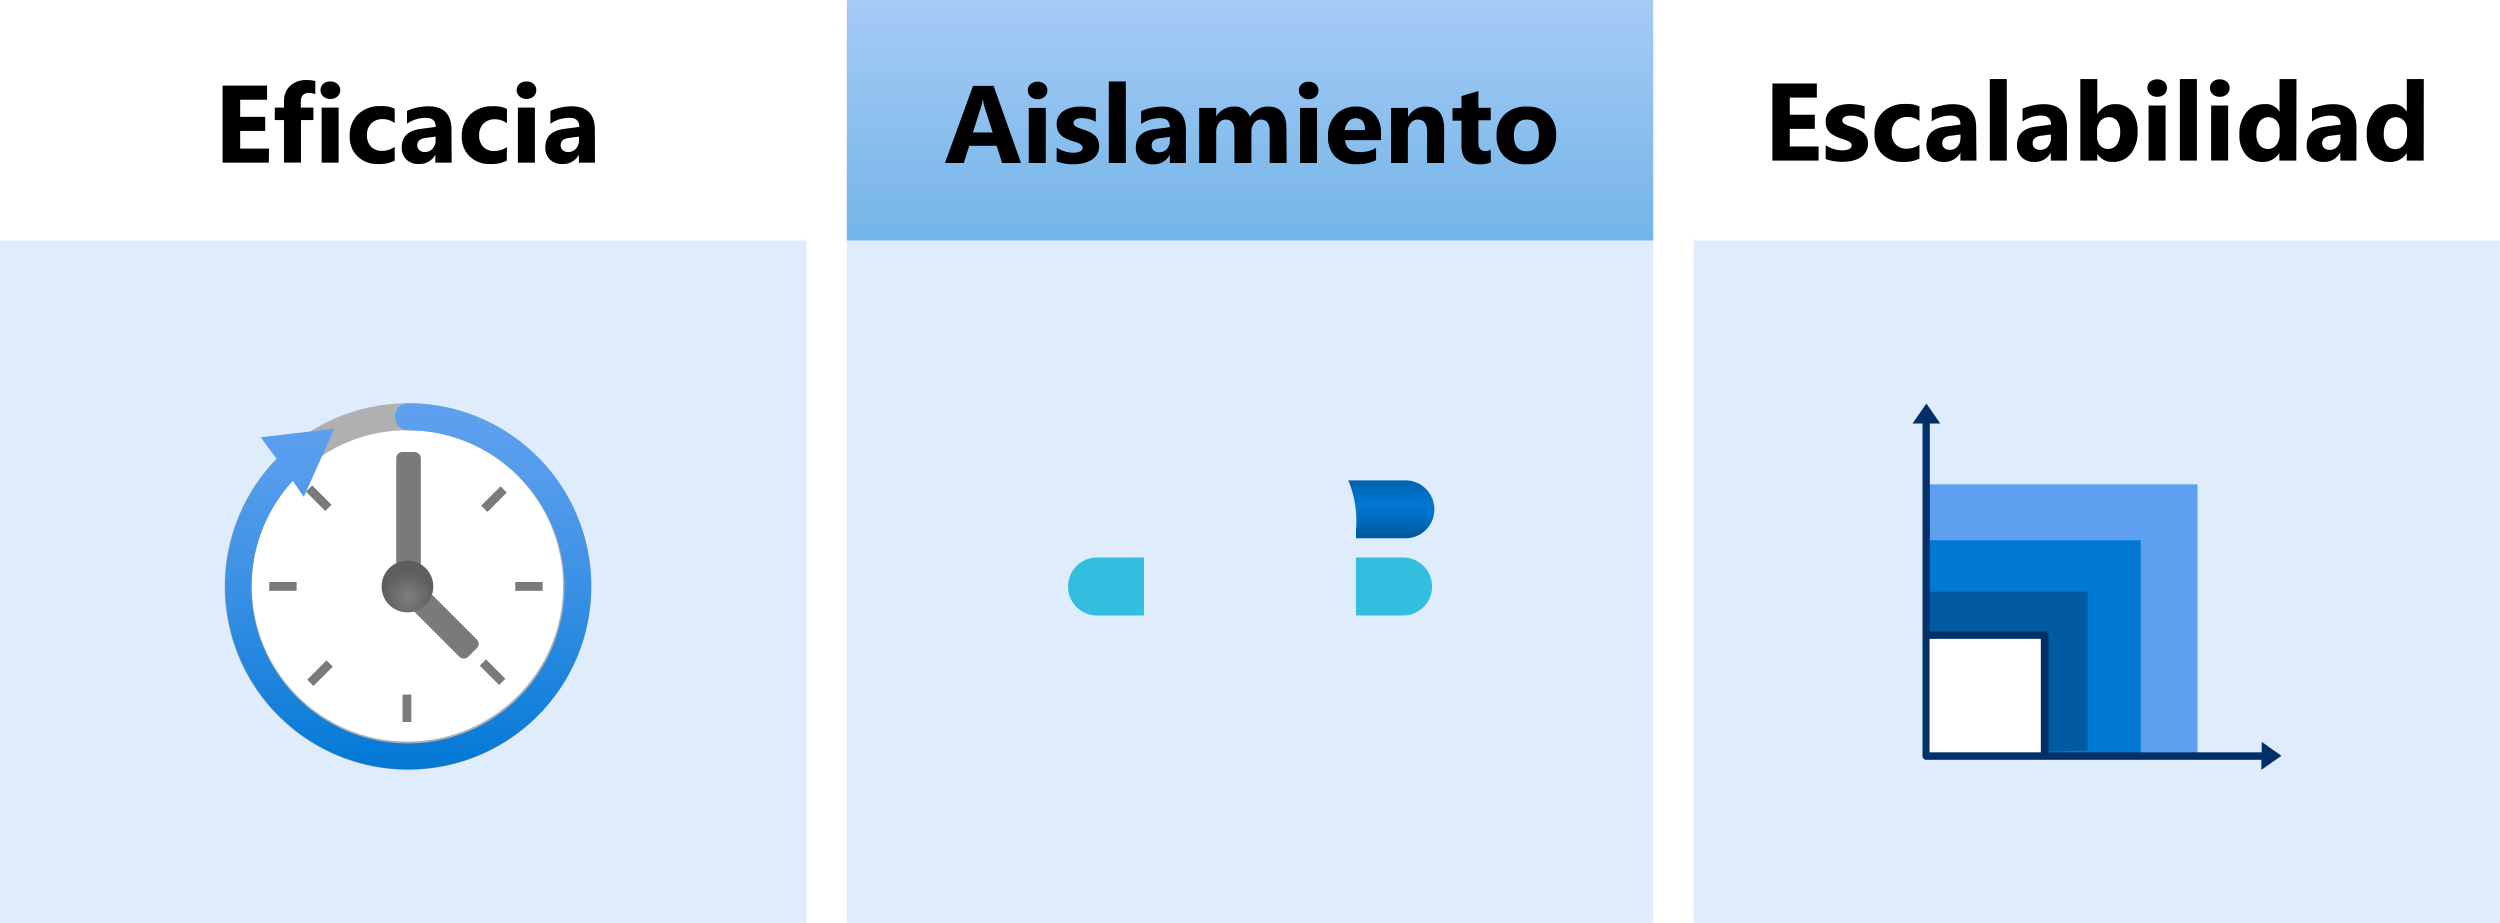
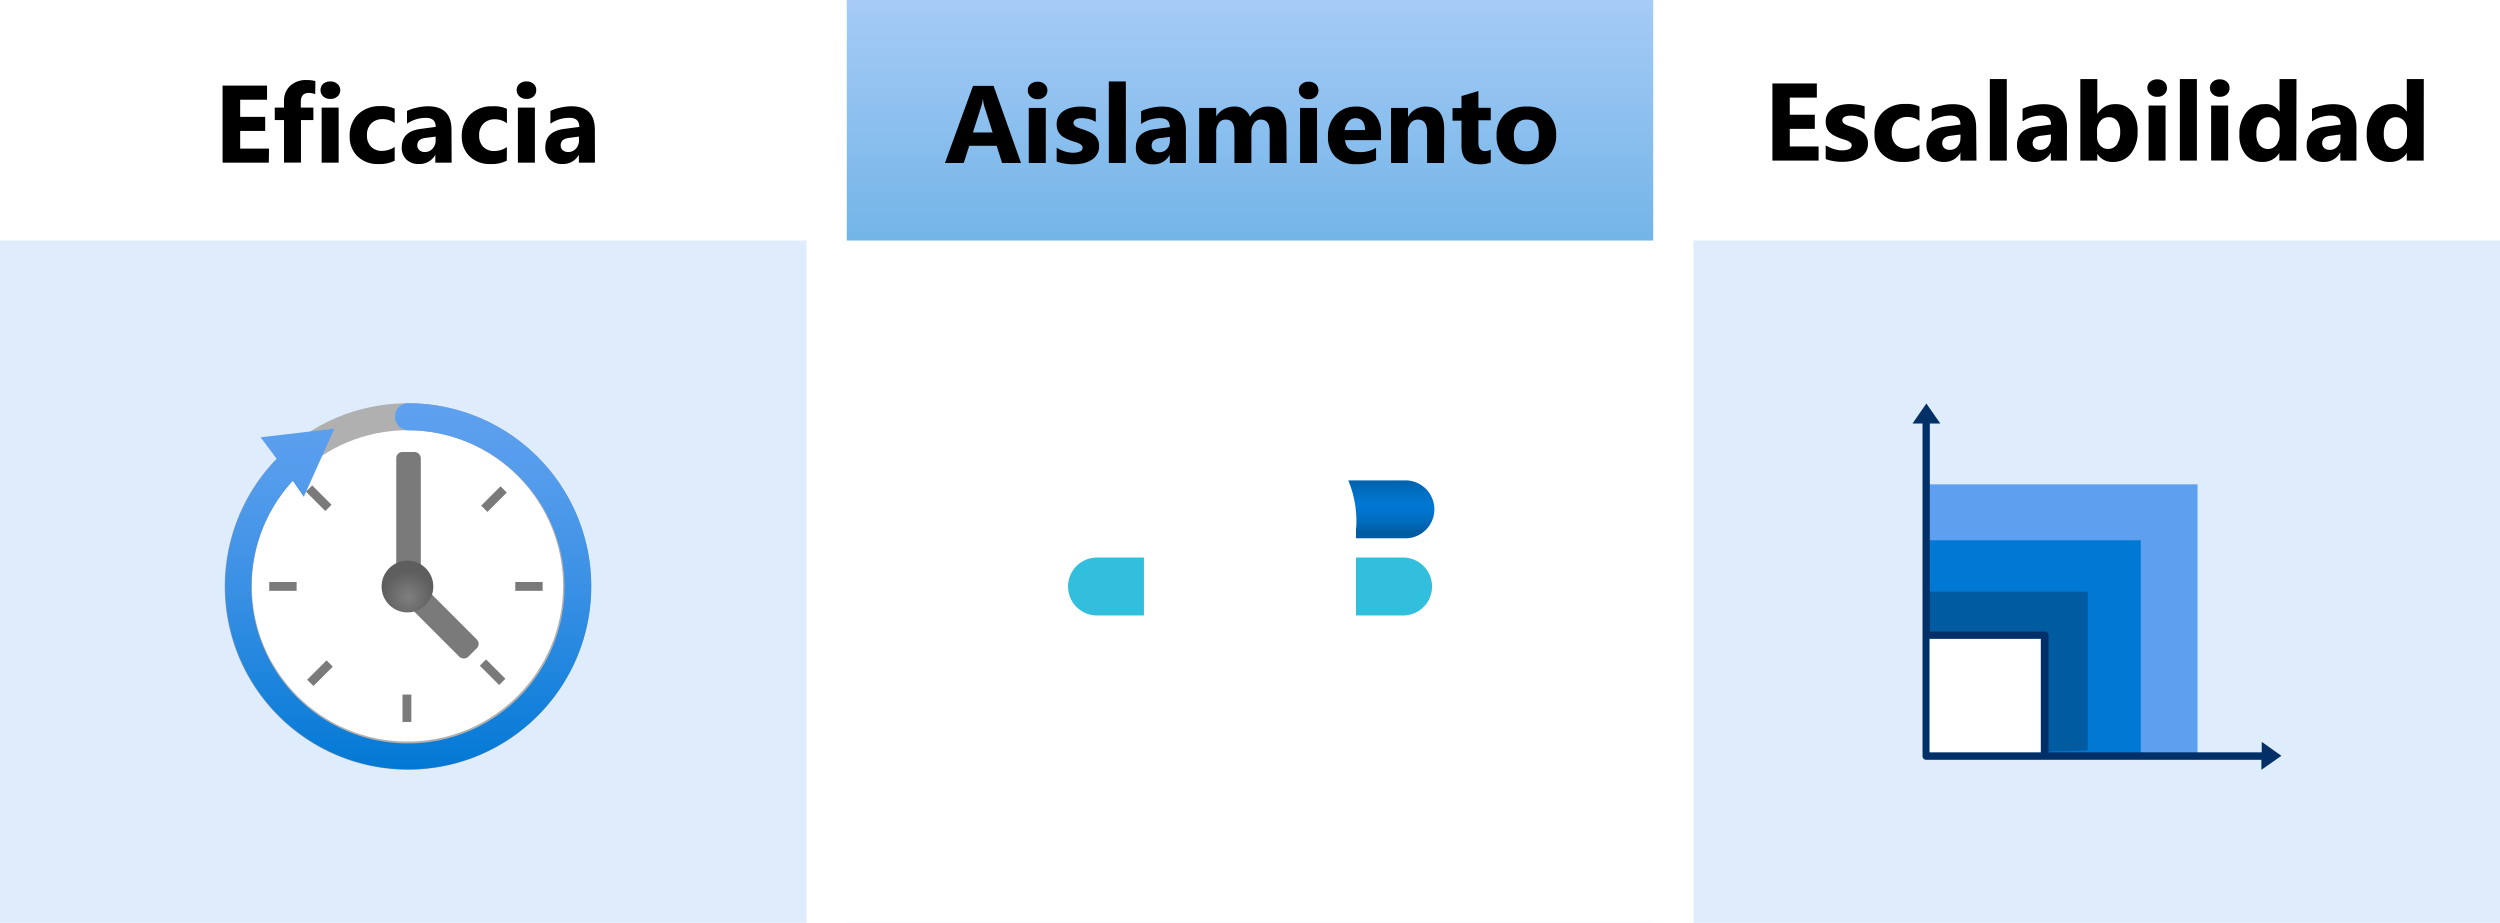
<svg xmlns="http://www.w3.org/2000/svg" xmlns:xlink="http://www.w3.org/1999/xlink" width="499.63" height="184.43" viewBox="0 0 499.63 184.43">
  <defs>
    <style>.cls-1,.cls-20{fill:#fff;}.cls-17,.cls-2{fill:#5ea0ef;}.cls-2{opacity:0.2;}.cls-2,.cls-22,.cls-3,.cls-4{isolation:isolate;}.cls-22,.cls-3,.cls-4{opacity:0.55;}.cls-3{fill:url(#linear-gradient);}.cls-4{fill:url(#linear-gradient-2);}.cls-5{fill:#b0b0b0;}.cls-6{fill:#7a7a7a;}.cls-7{fill:url(#linear-gradient-3);}.cls-8{fill:url(#radial-gradient);}.cls-9{fill:url(#linear-gradient-4);}.cls-10{fill:url(#linear-gradient-5);}.cls-11{fill:url(#linear-gradient-6);}.cls-12{fill:#32bedd;}.cls-13{fill:url(#linear-gradient-7);}.cls-14{fill:url(#linear-gradient-8);}.cls-15{fill:url(#linear-gradient-9);}.cls-16{fill:url(#linear-gradient-10);}.cls-17,.cls-18,.cls-19,.cls-20,.cls-21{fill-rule:evenodd;}.cls-18{fill:#0078d4;}.cls-19{fill:#005ba1;}.cls-21{fill:#003067;}.cls-22{fill:url(#linear-gradient-11);}.cls-23{fill:#1e1e1e;}</style>
    <linearGradient id="linear-gradient" x1="-54.16" y1="482.7" x2="-54.16" y2="481.7" gradientTransform="matrix(161.17, 0, 0, -48.07, 8978.7, 23203.03)" gradientUnits="userSpaceOnUse">
      <stop offset="0" stop-color="#5ea0ef" />
      <stop offset="1" stop-color="#0078d4" />
    </linearGradient>
    <linearGradient id="linear-gradient-2" x1="-54.16" y1="482.7" x2="-54.16" y2="481.7" gradientTransform="matrix(161.17, 0, 0, -48.07, 9147.93, 23203.03)" xlink:href="#linear-gradient" />
    <linearGradient id="linear-gradient-3" x1="-53.75" y1="484.86" x2="-53.75" y2="483.86" gradientTransform="matrix(73.17, 0, 0, -73.17, 4014.49, 35558.73)" gradientUnits="userSpaceOnUse">
      <stop offset="0" stop-color="#5ea0ef" />
      <stop offset="0.18" stop-color="#559cec" />
      <stop offset="0.47" stop-color="#3c91e5" />
      <stop offset="0.84" stop-color="#1380da" />
      <stop offset="1" stop-color="#0078d4" />
    </linearGradient>
    <radialGradient id="radial-gradient" cx="-49.19" cy="459.2" r="0.5" gradientTransform="matrix(10.34, 0, 0, -10.34, 590.2, 4867.42)" gradientUnits="userSpaceOnUse">
      <stop offset="0" stop-color="#7f7f7f" />
      <stop offset="1" stop-color="#5e5e5e" />
    </radialGradient>
    <linearGradient id="linear-gradient-4" x1="-51.26" y1="462.81" x2="-51.26" y2="461.81" gradientTransform="matrix(16.97, 0, 0, -11.57, 1147.75, 5449.65)" gradientUnits="userSpaceOnUse">
      <stop offset="0" stop-color="#005ba1" />
      <stop offset="0.07" stop-color="#0060a9" />
      <stop offset="0.36" stop-color="#0071c8" />
      <stop offset="0.52" stop-color="#0078d4" />
      <stop offset="0.64" stop-color="#0074cd" />
      <stop offset="0.82" stop-color="#006abb" />
      <stop offset="1" stop-color="#005ba1" />
    </linearGradient>
    <linearGradient id="linear-gradient-5" x1="-51.28" y1="462.81" x2="-51.28" y2="461.81" gradientTransform="matrix(17.07, 0, 0, -11.57, 1097.22, 5449.65)" xlink:href="#linear-gradient-4" />
    <linearGradient id="linear-gradient-6" x1="-53.75" y1="462.81" x2="-53.75" y2="461.81" gradientTransform="matrix(73.26, 0, 0, -11.57, 4187.29, 5434.22)" xlink:href="#linear-gradient-4" />
    <linearGradient id="linear-gradient-7" x1="-50.93" y1="462.81" x2="-50.93" y2="461.81" gradientTransform="matrix(15.41, 0, 0, -11.57, 1063.78, 5480.49)" xlink:href="#linear-gradient-4" />
    <linearGradient id="linear-gradient-8" x1="-50.93" y1="462.81" x2="-50.93" y2="461.81" gradientTransform="matrix(15.4, 0, 0, -11.57, 1005.25, 5480.49)" xlink:href="#linear-gradient-4" />
    <linearGradient id="linear-gradient-9" x1="-53.75" y1="462.81" x2="-53.75" y2="461.81" gradientTransform="matrix(73.24, 0, 0, -11.57, 4186.59, 5495.92)" xlink:href="#linear-gradient-4" />
    <linearGradient id="linear-gradient-10" x1="-53.4" y1="483.12" x2="-52.4" y2="483.12" gradientTransform="matrix(34.42, 0, 0, -56.29, 2071.17, 27311.24)" xlink:href="#linear-gradient-4" />
    <linearGradient id="linear-gradient-11" x1="-54.16" y1="482.7" x2="-54.16" y2="481.7" gradientTransform="matrix(161.17, 0, 0, -48.07, 8809.47, 23203.03)" xlink:href="#linear-gradient" />
  </defs>
  <g id="source">
    <g id="Page-1">
      <g id="_1-container-benefits" data-name="1-container-benefits">
        <g id="Shapes">
          <rect id="Rectangle-path" class="cls-1" width="499.63" height="184.43" />
          <g id="Group">
            <rect id="Rectangle-path-2" data-name="Rectangle-path" class="cls-1" x="169.23" y="47.32" width="161.17" height="137.11" />
            <rect id="Rectangle-path-3" data-name="Rectangle-path" class="cls-2" x="169.23" y="47.32" width="161.17" height="137.11" />
          </g>
          <g id="Group-2" data-name="Group">
            <rect id="Rectangle-path-4" data-name="Rectangle-path" class="cls-1" x="169.23" width="161.17" height="48.07" />
            <rect id="Rectangle-path-5" data-name="Rectangle-path" class="cls-3" x="169.23" width="161.17" height="48.07" />
          </g>
          <g id="Group-3" data-name="Group">
            <rect id="Rectangle-path-6" data-name="Rectangle-path" class="cls-1" x="338.46" y="47.32" width="161.17" height="137.11" />
            <rect id="Rectangle-path-7" data-name="Rectangle-path" class="cls-2" x="338.46" y="47.32" width="161.17" height="137.11" />
          </g>
          <g id="Group-4" data-name="Group">
            <rect id="Rectangle-path-8" data-name="Rectangle-path" class="cls-1" x="338.46" width="161.17" height="48.07" />
            <rect id="Rectangle-path-9" data-name="Rectangle-path" class="cls-4" x="338.46" width="161.17" height="48.07" />
          </g>
          <g id="Group-5" data-name="Group">
            <rect id="Rectangle-path-10" data-name="Rectangle-path" class="cls-1" y="47.32" width="161.17" height="137.11" />
            <rect id="Rectangle-path-11" data-name="Rectangle-path" class="cls-2" y="47.32" width="161.17" height="137.11" />
          </g>
          <g id="Group-6" data-name="Group">
            <circle id="Oval" class="cls-5" cx="81.52" cy="117.22" r="36.63" />
            <circle id="Oval-2" data-name="Oval" class="cls-1" cx="81.43" cy="117.09" r="31.11" />
            <rect id="e59f863c-8b0e-4353-8450-26e2927e2bd8" class="cls-6" x="95.98" y="98.86" width="5.47" height="1.77" transform="translate(-41.61 99.02) rotate(-45)" />
            <rect id="fb31ef5c-b322-47ba-9118-85ef2f76d768" class="cls-6" x="102.98" y="116.31" width="5.47" height="1.77" />
            <rect id="e52b7618-af87-4451-aff9-b359cda15418" class="cls-6" x="97.56" y="131.61" width="1.77" height="5.47" transform="translate(-66.16 108.96) rotate(-45)" />
            <rect id="bd1901af-8ca0-4fdc-a813-01598d258160" class="cls-6" x="80.44" y="138.81" width="1.77" height="5.47" />
            <rect id="bfba83e0-770a-4fd3-9d4d-1aa30de9f72a" class="cls-6" x="62.82" y="96.83" width="1.77" height="5.47" transform="translate(-51.75 74.21) rotate(-45)" />
            <rect id="ad478e3b-a6b6-4eba-a3a4-ce35f17ff637" class="cls-6" x="61.21" y="133.65" width="5.47" height="1.77" transform="translate(-76.4 84.62) rotate(-45)" />
            <rect id="b9821e28-6320-47a8-842c-070460425b0f" class="cls-6" x="53.81" y="116.31" width="5.47" height="1.77" />
            <path id="Shape" class="cls-7" d="M81.56,80.59a2.62,2.62,0,0,0-2.62,2.62v.05A2.71,2.71,0,0,0,81.61,86,31.29,31.29,0,1,1,58.51,96.1l2.2,3.19,6.12-13.62L52.09,87.4l3.22,4.31A36.59,36.59,0,1,0,81.56,80.59Z" transform="translate(0)" />
            <rect id="Rectangle-path-12" data-name="Rectangle-path" class="cls-6" x="79.19" y="90.33" width="4.91" height="28.05" rx="1.22" />
            <rect id="Rectangle-path-13" data-name="Rectangle-path" class="cls-6" x="85.76" y="115.4" width="4.91" height="17.58" rx="1.22" transform="translate(-61.98 98.75) rotate(-45)" />
            <circle id="Oval-3" data-name="Oval" class="cls-8" cx="81.43" cy="117.22" r="5.17" />
          </g>
          <g id="Group-7" data-name="Group">
            <g id="Shape-2" data-name="Shape">
              <path class="cls-9" d="M271,105.82v1.76h9.63a5.79,5.79,0,1,0,0-11.57H269.46a21.21,21.21,0,0,1,1.62,8.13C271.08,104.71,271.06,105.26,271,105.82Z" transform="translate(0)" />
              <path class="cls-10" d="M228.64,104.09A21.34,21.34,0,0,1,230.26,96H219a5.79,5.79,0,0,0,0,11.57h9.62V104.1Z" transform="translate(0)" />
              <path class="cls-11" d="M249.87,82.92a21.22,21.22,0,0,1,17.51,9.23h13.28a5.78,5.78,0,1,0,0-11.56H219a5.78,5.78,0,1,0,0,11.56h13.37A21.24,21.24,0,0,1,249.87,82.92Z" transform="translate(0)" />
              <path class="cls-12" d="M280.65,123a5.79,5.79,0,0,0,0-11.57H271V123Z" transform="translate(0)" />
              <path class="cls-12" d="M219,111.43A5.79,5.79,0,0,0,219,123h9.62V111.43Z" transform="translate(0)" />
              <path class="cls-13" d="M280.65,138.42a5.78,5.78,0,1,0,0-11.56H271v11.56Z" transform="translate(0)" />
              <path class="cls-14" d="M219,126.86a5.78,5.78,0,0,0,0,11.56h9.62V126.86Z" transform="translate(0)" />
              <path class="cls-15" d="M228.59,146.17v-3.89H219a5.79,5.79,0,0,0,0,11.57h61.68a5.79,5.79,0,0,0,0-11.57H271v3.89Z" transform="translate(0)" />
            </g>
            <path id="Shape-3" data-name="Shape" class="cls-16" d="M249.88,86.05a17.38,17.38,0,0,0-17,14.13h-.07v42.16h34.4V109.79c0-3.13,0-5.66,0-6.41A17.41,17.41,0,0,0,249.88,86.05Zm-.09,43.17A4.24,4.24,0,1,1,254,125,4.24,4.24,0,0,1,249.79,129.22Zm10.47-21.64h-20.4v-7h0a10.39,10.39,0,0,1,20.37,2.84Z" transform="translate(0)" />
          </g>
          <g id="Group-8" data-name="Group">
            <polygon id="Shape-4" data-name="Shape" class="cls-17" points="439.18 151.15 439.18 96.79 384.77 96.79 384.53 150.96 439.18 151.15" />
            <polygon id="Shape-5" data-name="Shape" class="cls-18" points="427.83 150.96 427.83 107.97 384.77 107.97 384.53 151.15 427.83 150.96" />
            <polygon id="Shape-6" data-name="Shape" class="cls-19" points="417.24 150 417.24 118.24 384.76 118.24 384.72 150.76 417.24 150" />
            <polygon id="Shape-7" data-name="Shape" class="cls-20" points="384.41 151.5 408.62 151.5 408.62 127.14 384.41 127.14 384.41 151.5" />
            <path id="Shape-8" data-name="Shape" class="cls-21" d="M455.94,151.05l-4,2.8v-2h-67a.73.73,0,0,1-.72-.73V84.64h-2l2.77-4,2.78,4h-2.09v41.58h23a.73.73,0,0,1,.73.73v23.4h42.6v-2.09Zm-70.32-.7h22.24V127.68H385.62Z" transform="translate(0)" />
          </g>
          <g id="Group-9" data-name="Group">
            <rect id="Rectangle-path-14" data-name="Rectangle-path" class="cls-1" width="161.17" height="48.07" />
            <rect id="Rectangle-path-15" data-name="Rectangle-path" class="cls-22" width="161.17" height="48.07" />
          </g>
        </g>
        <g id="Text">
          <g id="Group-10" data-name="Group">
            <polygon id="Shape-9" data-name="Shape" class="cls-23" points="42.35 32.23 33.12 32.23 33.12 16.85 41.99 16.85 41.99 19.67 36.58 19.67 36.58 23.09 41.62 23.09 41.62 25.91 36.58 25.91 36.58 29.43 42.35 29.43 42.35 32.23" />
            <path id="Shape-10" data-name="Shape" class="cls-23" d="M51.54,18.56a3.36,3.36,0,0,0-1.25-.25c-1.09,0-1.63.59-1.63,1.77v1.17h2.51v2.5H48.66v8.48H45.27V23.75H43.43v-2.5h1.84V19.88a4,4,0,0,1,1.23-3,4.62,4.62,0,0,1,3.32-1.14,5.77,5.77,0,0,1,1.71.21Z" transform="translate(0)" />
-             <path id="Shape-11" data-name="Shape" class="cls-23" d="M60.41,18.56a3.41,3.41,0,0,0-1.26-.25c-1.08,0-1.63.59-1.63,1.77v1.17H60v2.5H57.52v8.48H54.14V23.75H52.29v-2.5h1.85V19.88a4,4,0,0,1,1.22-3,4.71,4.71,0,0,1,3.33-1.15,5.89,5.89,0,0,1,1.72.22Z" transform="translate(0)" />
            <path id="Shape-12" data-name="Shape" class="cls-23" d="M63.64,19.51a2,2,0,0,1-1.4-.51,1.63,1.63,0,0,1-.55-1.25,1.6,1.6,0,0,1,.55-1.25,2.31,2.31,0,0,1,2.82,0,1.6,1.6,0,0,1,.55,1.25A1.64,1.64,0,0,1,65.06,19,2,2,0,0,1,63.64,19.51Zm1.68,12.72H61.93v-11h3.39Z" transform="translate(0)" />
            <path id="Shape-13" data-name="Shape" class="cls-23" d="M76.45,31.84a6.65,6.65,0,0,1-3.31.66A5.6,5.6,0,0,1,69,31a5.25,5.25,0,0,1-1.57-4,5.82,5.82,0,0,1,1.68-4.42A6.23,6.23,0,0,1,73.64,21a5.77,5.77,0,0,1,2.81.51v2.88a3.92,3.92,0,0,0-2.38-.8,3.15,3.15,0,0,0-2.31.86,3.18,3.18,0,0,0-.86,2.35,3.16,3.16,0,0,0,.82,2.29,3,3,0,0,0,2.24.84,4.49,4.49,0,0,0,2.48-.8Z" transform="translate(0)" />
            <path id="Shape-14" data-name="Shape" class="cls-23" d="M80.5,19.51A2,2,0,0,1,79.09,19a1.7,1.7,0,0,1-.55-1.25,1.6,1.6,0,0,1,.55-1.25,2.31,2.31,0,0,1,2.82,0,1.6,1.6,0,0,1,.55,1.25A1.64,1.64,0,0,1,81.91,19,2,2,0,0,1,80.5,19.51Zm1.67,12.72H78.78v-11h3.39Z" transform="translate(0)" />
            <path id="Shape-15" data-name="Shape" class="cls-23" d="M94.85,27.71H87.68c.12,1.59,1.12,2.39,3,2.39a5.92,5.92,0,0,0,3.18-.86v2.44a8.21,8.21,0,0,1-4,.82A5.54,5.54,0,0,1,85.79,31a5.6,5.6,0,0,1-1.46-4.11,5.87,5.87,0,0,1,1.59-4.34A5.25,5.25,0,0,1,89.82,21a4.78,4.78,0,0,1,3.72,1.42,5.55,5.55,0,0,1,1.32,3.88Zm-3.14-2.09c0-1.57-.64-2.36-1.91-2.36a1.86,1.86,0,0,0-1.42.68,3.08,3.08,0,0,0-.73,1.68Z" transform="translate(0)" />
            <path id="Shape-16" data-name="Shape" class="cls-23" d="M107.62,32.23h-3.38v-6.1c0-1.71-.61-2.56-1.83-2.56a1.81,1.81,0,0,0-1.45.68,2.63,2.63,0,0,0-.57,1.72v6.26H97v-11h3.39V23h0A3.88,3.88,0,0,1,104,21c2.44,0,3.65,1.51,3.65,4.53Z" transform="translate(0)" />
            <path id="Shape-17" data-name="Shape" class="cls-23" d="M118.65,31.84a6.65,6.65,0,0,1-3.31.66,5.6,5.6,0,0,1-4.1-1.53,5.25,5.25,0,0,1-1.57-4,5.82,5.82,0,0,1,1.68-4.42A6.23,6.23,0,0,1,115.84,21a5.79,5.79,0,0,1,2.81.51v2.88a3.92,3.92,0,0,0-2.38-.8,3.15,3.15,0,0,0-2.31.86,3.18,3.18,0,0,0-.86,2.35,3.16,3.16,0,0,0,.82,2.29,3,3,0,0,0,2.24.84,4.49,4.49,0,0,0,2.48-.8Z" transform="translate(0)" />
            <path id="Shape-18" data-name="Shape" class="cls-23" d="M131.71,21.25l-4.47,11.86q-1.6,4.29-4.85,4.29a6.35,6.35,0,0,1-2-.28V34.41a2.9,2.9,0,0,0,1.47.4,1.85,1.85,0,0,0,1.83-1.23l.58-1.37-4.46-11h3.76l2,6.68a9.12,9.12,0,0,1,.3,1.47h0a9.89,9.89,0,0,1,.35-1.45l2.07-6.7Z" transform="translate(0)" />
          </g>
          <g id="Group-11" data-name="Group">
            <polygon id="Shape-19" data-name="Shape" class="cls-23" points="210.11 32.23 206.65 32.23 206.65 16.85 210.11 16.85 210.11 32.23" />
            <path id="Shape-20" data-name="Shape" class="cls-23" d="M212.73,32V29.2a7.29,7.29,0,0,0,1.66.75,5.61,5.61,0,0,0,1.58.25,3.47,3.47,0,0,0,1.42-.25.81.81,0,0,0,.52-.75.7.7,0,0,0-.24-.54,2.31,2.31,0,0,0-.6-.37,6.48,6.48,0,0,0-.81-.28c-.3-.09-.58-.19-.85-.3a7.14,7.14,0,0,1-1.16-.53,3.1,3.1,0,0,1-.83-.66,2.65,2.65,0,0,1-.52-.87,3.27,3.27,0,0,1-.18-1.16,2.94,2.94,0,0,1,.4-1.59,3.22,3.22,0,0,1,1.08-1.09,4.76,4.76,0,0,1,1.53-.63,8.34,8.34,0,0,1,1.8-.19,9.22,9.22,0,0,1,1.48.11,9.56,9.56,0,0,1,1.48.33V24a5.34,5.34,0,0,0-1.38-.56,5.86,5.86,0,0,0-1.44-.18,3.36,3.36,0,0,0-.63.06,1.87,1.87,0,0,0-.52.17,1.12,1.12,0,0,0-.36.29.73.73,0,0,0-.13.4.77.77,0,0,0,.2.52,1.64,1.64,0,0,0,.5.36,6.65,6.65,0,0,0,.69.28l.76.25a10.16,10.16,0,0,1,1.22.52,3.85,3.85,0,0,1,.94.65,2.68,2.68,0,0,1,.61.88,3.51,3.51,0,0,1-.22,2.87,3.39,3.39,0,0,1-1.13,1.13,4.93,4.93,0,0,1-1.62.63,8.64,8.64,0,0,1-1.9.2A9.78,9.78,0,0,1,212.73,32Z" transform="translate(0)" />
            <path id="Shape-21" data-name="Shape" class="cls-23" d="M228.42,32.5A5.86,5.86,0,0,1,224.11,31a5.56,5.56,0,0,1-1.58-4.18,5.59,5.59,0,0,1,1.63-4.26A6.18,6.18,0,0,1,228.58,21a5.82,5.82,0,0,1,4.29,1.54,5.46,5.46,0,0,1,1.55,4.07,5.76,5.76,0,0,1-1.6,4.32A6,6,0,0,1,228.42,32.5Zm.09-8.93a2.28,2.28,0,0,0-1.87.83,3.68,3.68,0,0,0-.66,2.34c0,2.11.85,3.17,2.55,3.17S231,28.82,231,26.65,230.15,23.57,228.51,23.57Z" transform="translate(0)" />
            <polygon id="Shape-22" data-name="Shape" class="cls-23" points="240.01 32.23 236.63 32.23 236.63 15.96 240.02 15.96 240.01 32.23" />
            <path id="Shape-23" data-name="Shape" class="cls-23" d="M252.07,32.23h-3.21V30.66h0a3.59,3.59,0,0,1-3.28,1.84,3.42,3.42,0,0,1-2.51-.9,3.27,3.27,0,0,1-.92-2.42q0-3.21,3.79-3.7l3-.39c0-1.2-.65-1.81-1.95-1.81a6.73,6.73,0,0,0-3.74,1.17V21.9a8.33,8.33,0,0,1,1.94-.64,9.88,9.88,0,0,1,2.24-.28,4.15,4.15,0,0,1,4.7,4.69Zm-3.19-4.46V27l-2,.26c-1.1.14-1.65.64-1.65,1.49a1.23,1.23,0,0,0,.41.95,1.54,1.54,0,0,0,1.09.37,2.06,2.06,0,0,0,1.55-.66A2.39,2.39,0,0,0,248.88,27.77Z" transform="translate(0)" />
            <path id="Shape-24" data-name="Shape" class="cls-23" d="M261.23,32.11a5,5,0,0,1-2.26.39q-3.59,0-3.59-3.72v-5H253.6v-2.5h1.78V18.87l3.38-1v3.34h2.47v2.5h-2.47v4.44c0,1.14.46,1.72,1.37,1.72a2.4,2.4,0,0,0,1.1-.31Z" transform="translate(0)" />
            <path id="Shape-25" data-name="Shape" class="cls-23" d="M265,19.51a2,2,0,0,1-1.4-.51,1.63,1.63,0,0,1-.55-1.25,1.57,1.57,0,0,1,.55-1.25,2.3,2.3,0,0,1,2.81,0,1.57,1.57,0,0,1,.55,1.25,1.61,1.61,0,0,1-.55,1.26A2,2,0,0,1,265,19.51Zm1.68,12.72h-3.39v-11h3.39Z" transform="translate(0)" />
            <path id="Shape-26" data-name="Shape" class="cls-23" d="M274.7,32.5A5.87,5.87,0,0,1,270.38,31a5.59,5.59,0,0,1-1.57-4.18,5.55,5.55,0,0,1,1.63-4.26A6.1,6.1,0,0,1,274.85,21a5.8,5.8,0,0,1,4.29,1.54,5.5,5.5,0,0,1,1.56,4.07,5.81,5.81,0,0,1-1.61,4.32A5.94,5.94,0,0,1,274.7,32.5Zm.08-8.93a2.25,2.25,0,0,0-1.86.83,3.63,3.63,0,0,0-.67,2.34c0,2.11.85,3.17,2.55,3.17s2.44-1.09,2.44-3.26S276.42,23.57,274.78,23.57Z" transform="translate(0)" />
            <path id="Shape-27" data-name="Shape" class="cls-23" d="M293.49,32.23h-3.38v-6.1c0-1.71-.61-2.56-1.83-2.56a1.81,1.81,0,0,0-1.45.68,2.61,2.61,0,0,0-.57,1.72v6.26h-3.39v-11h3.39V23h.05a3.87,3.87,0,0,1,3.53-2q3.65,0,3.65,4.53Z" transform="translate(0)" />
          </g>
          <g id="Group-12" data-name="Group">
            <path id="Shape-28" data-name="Shape" class="cls-23" d="M367,31.64V28.21a6.85,6.85,0,0,0,2,1.17,6.43,6.43,0,0,0,2.21.39,4.33,4.33,0,0,0,1.14-.12,2.64,2.64,0,0,0,.82-.32,1.47,1.47,0,0,0,.49-.5,1.18,1.18,0,0,0,.16-.61,1.37,1.37,0,0,0-.26-.81,2.55,2.55,0,0,0-.7-.65,6.43,6.43,0,0,0-1.06-.58q-.62-.29-1.32-.57a6.79,6.79,0,0,1-2.69-1.83,4,4,0,0,1-.88-2.62,4.15,4.15,0,0,1,.48-2.07,4.08,4.08,0,0,1,1.32-1.42,5.8,5.8,0,0,1,1.93-.82,9.46,9.46,0,0,1,2.31-.26,13.69,13.69,0,0,1,2.13.14,8.54,8.54,0,0,1,1.72.45v3.2a5.41,5.41,0,0,0-.85-.47,6.16,6.16,0,0,0-.94-.33,6.05,6.05,0,0,0-1-.2,5.58,5.58,0,0,0-.91-.07,5.65,5.65,0,0,0-1.08.11,3,3,0,0,0-.81.32,1.62,1.62,0,0,0-.52.49,1.19,1.19,0,0,0-.18.64,1.29,1.29,0,0,0,.2.69,2.46,2.46,0,0,0,.58.58,7.64,7.64,0,0,0,.92.54c.35.17.76.35,1.21.55a13.46,13.46,0,0,1,1.66.82,5.93,5.93,0,0,1,1.26,1,3.66,3.66,0,0,1,.8,1.25,4.36,4.36,0,0,1,.28,1.64,4.28,4.28,0,0,1-.49,2.16,3.88,3.88,0,0,1-1.32,1.41,5.79,5.79,0,0,1-1.95.78,11.54,11.54,0,0,1-2.34.24,12.94,12.94,0,0,1-2.41-.22A7.3,7.3,0,0,1,367,31.64Z" transform="translate(0)" />
            <path id="Shape-29" data-name="Shape" class="cls-23" d="M388.08,31.84a6.67,6.67,0,0,1-3.32.66,5.62,5.62,0,0,1-4.1-1.53,5.3,5.3,0,0,1-1.56-4,5.82,5.82,0,0,1,1.68-4.42A6.23,6.23,0,0,1,385.27,21a5.79,5.79,0,0,1,2.81.51v2.88a3.92,3.92,0,0,0-2.37-.8,3,3,0,0,0-3.17,3.21,3.12,3.12,0,0,0,.82,2.29,3,3,0,0,0,2.24.84,4.49,4.49,0,0,0,2.48-.8Z" transform="translate(0)" />
            <path id="Shape-30" data-name="Shape" class="cls-23" d="M399.61,32.23H396.4V30.66h0a3.59,3.59,0,0,1-3.27,1.84,3.43,3.43,0,0,1-2.52-.9,3.27,3.27,0,0,1-.92-2.42c0-2.14,1.27-3.37,3.79-3.7l3-.39c0-1.2-.65-1.81-2-1.81a6.72,6.72,0,0,0-3.73,1.17V21.9a8.33,8.33,0,0,1,1.94-.64,9.87,9.87,0,0,1,2.23-.28,4.15,4.15,0,0,1,4.7,4.69Zm-3.19-4.46V27l-2,.26c-1.1.14-1.65.64-1.65,1.49a1.25,1.25,0,0,0,.4.95,1.57,1.57,0,0,0,1.09.37,2.09,2.09,0,0,0,1.56-.66A2.38,2.38,0,0,0,396.42,27.77Z" transform="translate(0)" />
            <polygon id="Shape-31" data-name="Shape" class="cls-23" points="405.68 32.23 402.29 32.23 402.29 15.96 405.68 15.96 405.68 32.23" />
            <path id="Shape-32" data-name="Shape" class="cls-23" d="M417.74,32.23h-3.21V30.66h0a3.59,3.59,0,0,1-3.28,1.84,3.42,3.42,0,0,1-2.51-.9,3.27,3.27,0,0,1-.92-2.42q0-3.21,3.79-3.7l3-.39c0-1.2-.65-1.81-1.95-1.81a6.73,6.73,0,0,0-3.74,1.17V21.9a8.33,8.33,0,0,1,1.94-.64A9.88,9.88,0,0,1,413,21a4.15,4.15,0,0,1,4.7,4.69Zm-3.19-4.46V27l-2,.26c-1.1.14-1.65.64-1.65,1.49a1.23,1.23,0,0,0,.41.95,1.54,1.54,0,0,0,1.09.37,2,2,0,0,0,1.55-.66A2.39,2.39,0,0,0,414.55,27.77Z" transform="translate(0)" />
            <path id="Shape-33" data-name="Shape" class="cls-23" d="M423.85,31h0v1.28h-3.39V16h3.39v6.92h0A4.05,4.05,0,0,1,427.42,21a4,4,0,0,1,3.28,1.47,6.31,6.31,0,0,1,1.15,4,6.84,6.84,0,0,1-1.34,4.41,4.41,4.41,0,0,1-3.59,1.67A3.48,3.48,0,0,1,423.85,31Zm-.09-4.63v1.12a2.51,2.51,0,0,0,.61,1.76,2,2,0,0,0,1.57.7,2.06,2.06,0,0,0,1.79-.9,4.26,4.26,0,0,0,.64-2.53,3.41,3.41,0,0,0-.58-2.13,2,2,0,0,0-1.67-.77,2.12,2.12,0,0,0-1.69.76,2.85,2.85,0,0,0-.67,2Z" transform="translate(0)" />
            <path id="Shape-34" data-name="Shape" class="cls-23" d="M435.78,19.51a2,2,0,0,1-1.41-.51,1.63,1.63,0,0,1-.55-1.25,1.6,1.6,0,0,1,.55-1.25,2.31,2.31,0,0,1,2.82,0,1.6,1.6,0,0,1,.55,1.25,1.64,1.64,0,0,1-.55,1.26A2,2,0,0,1,435.78,19.51Zm1.67,12.72h-3.38v-11h3.39Z" transform="translate(0)" />
            <polygon id="Shape-35" data-name="Shape" class="cls-23" points="443.65 32.23 440.25 32.23 440.25 15.96 443.65 15.96 443.65 32.23" />
            <path id="Shape-36" data-name="Shape" class="cls-23" d="M448.17,19.51a2,2,0,0,1-1.41-.51,1.7,1.7,0,0,1-.55-1.25,1.6,1.6,0,0,1,.55-1.25,2.31,2.31,0,0,1,2.82,0,1.6,1.6,0,0,1,.55,1.25,1.64,1.64,0,0,1-.55,1.26A2,2,0,0,1,448.17,19.51Zm1.67,12.72h-3.39v-11h3.39Z" transform="translate(0)" />
            <path id="Shape-37" data-name="Shape" class="cls-23" d="M459.18,32.11a5,5,0,0,1-2.27.39q-3.59,0-3.58-3.72v-5h-1.78v-2.5h1.78V18.87l3.38-1v3.34h2.47v2.5h-2.47v4.44c0,1.14.45,1.72,1.36,1.72a2.33,2.33,0,0,0,1.1-.31Z" transform="translate(0)" />
            <path id="Shape-38" data-name="Shape" class="cls-23" d="M472.1,21.25l-4.46,11.86Q466,37.4,462.79,37.4a6.35,6.35,0,0,1-2-.28V34.41a2.83,2.83,0,0,0,1.47.4,1.85,1.85,0,0,0,1.83-1.23l.58-1.37-4.47-11h3.75L466,27.93a9.12,9.12,0,0,1,.3,1.47h0a9.91,9.91,0,0,1,.36-1.45l2.07-6.71Z" transform="translate(0)" />
          </g>
        </g>
      </g>
    </g>
  </g>
  <g id="cleaned">
    <g id="Page-1-2" data-name="Page-1">
      <g id="_1-container-benefits-2" data-name="1-container-benefits">
        <g id="Shapes-2" data-name="Shapes">
          <rect id="Rectangle-path-16" data-name="Rectangle-path" class="cls-1" width="499.63" height="184.43" />
          <g id="Group-13" data-name="Group">
-             <rect id="Rectangle-path-17" data-name="Rectangle-path" class="cls-1" x="169.23" y="47.32" width="161.17" height="137.11" />
-             <rect id="Rectangle-path-18" data-name="Rectangle-path" class="cls-2" x="169.23" y="47.32" width="161.17" height="137.11" />
-           </g>
+             </g>
          <g id="Group-14" data-name="Group">
            <rect id="Rectangle-path-19" data-name="Rectangle-path" class="cls-1" x="169.23" width="161.17" height="48.07" />
            <rect id="Rectangle-path-20" data-name="Rectangle-path" class="cls-3" x="169.23" width="161.17" height="48.07" />
          </g>
          <g id="Group-15" data-name="Group">
            <rect id="Rectangle-path-21" data-name="Rectangle-path" class="cls-1" x="338.46" y="47.32" width="161.17" height="137.11" />
            <rect id="Rectangle-path-22" data-name="Rectangle-path" class="cls-2" x="338.46" y="47.32" width="161.17" height="137.11" />
          </g>
          <g id="Group-16" data-name="Group">
            <rect id="Rectangle-path-23" data-name="Rectangle-path" class="cls-1" x="338.46" width="161.17" height="48.07" />
            <rect id="Rectangle-path-24" data-name="Rectangle-path" class="cls-4" x="338.46" width="161.17" height="48.07" />
          </g>
          <g id="Group-17" data-name="Group">
            <rect id="Rectangle-path-25" data-name="Rectangle-path" class="cls-1" y="47.32" width="161.17" height="137.11" />
            <rect id="Rectangle-path-26" data-name="Rectangle-path" class="cls-2" y="47.32" width="161.17" height="137.11" />
          </g>
          <g id="Group-18" data-name="Group">
            <circle id="Oval-4" data-name="Oval" class="cls-5" cx="81.52" cy="117.22" r="36.63" />
            <circle id="Oval-5" data-name="Oval" class="cls-1" cx="81.43" cy="117.09" r="31.11" />
            <rect id="e59f863c-8b0e-4353-8450-26e2927e2bd8-2" data-name="e59f863c-8b0e-4353-8450-26e2927e2bd8" class="cls-6" x="95.98" y="98.86" width="5.47" height="1.77" transform="translate(-41.61 99.02) rotate(-45)" />
            <rect id="fb31ef5c-b322-47ba-9118-85ef2f76d768-2" data-name="fb31ef5c-b322-47ba-9118-85ef2f76d768" class="cls-6" x="102.98" y="116.31" width="5.47" height="1.77" />
            <rect id="e52b7618-af87-4451-aff9-b359cda15418-2" data-name="e52b7618-af87-4451-aff9-b359cda15418" class="cls-6" x="97.56" y="131.61" width="1.77" height="5.47" transform="translate(-66.16 108.96) rotate(-45)" />
            <rect id="bd1901af-8ca0-4fdc-a813-01598d258160-2" data-name="bd1901af-8ca0-4fdc-a813-01598d258160" class="cls-6" x="80.44" y="138.81" width="1.77" height="5.47" />
            <rect id="bfba83e0-770a-4fd3-9d4d-1aa30de9f72a-2" data-name="bfba83e0-770a-4fd3-9d4d-1aa30de9f72a" class="cls-6" x="62.82" y="96.83" width="1.77" height="5.47" transform="translate(-51.75 74.21) rotate(-45)" />
            <rect id="ad478e3b-a6b6-4eba-a3a4-ce35f17ff637-2" data-name="ad478e3b-a6b6-4eba-a3a4-ce35f17ff637" class="cls-6" x="61.21" y="133.65" width="5.47" height="1.77" transform="translate(-76.4 84.62) rotate(-45)" />
            <rect id="b9821e28-6320-47a8-842c-070460425b0f-2" data-name="b9821e28-6320-47a8-842c-070460425b0f" class="cls-6" x="53.81" y="116.31" width="5.47" height="1.77" />
            <path id="Shape-39" data-name="Shape" class="cls-7" d="M81.56,80.59a2.62,2.62,0,0,0-2.62,2.62v.05A2.71,2.71,0,0,0,81.61,86,31.29,31.29,0,1,1,58.51,96.1l2.2,3.19,6.12-13.62L52.09,87.4l3.22,4.31A36.59,36.59,0,1,0,81.56,80.59Z" transform="translate(0)" />
            <rect id="Rectangle-path-27" data-name="Rectangle-path" class="cls-6" x="79.19" y="90.33" width="4.91" height="28.05" rx="1.22" />
            <rect id="Rectangle-path-28" data-name="Rectangle-path" class="cls-6" x="85.76" y="115.4" width="4.91" height="17.58" rx="1.22" transform="translate(-61.98 98.75) rotate(-45)" />
            <circle id="Oval-6" data-name="Oval" class="cls-8" cx="81.43" cy="117.22" r="5.17" />
          </g>
          <g id="Group-19" data-name="Group">
            <g id="Shape-40" data-name="Shape">
              <path class="cls-9" d="M271,105.82v1.76h9.63a5.79,5.79,0,1,0,0-11.57H269.46a21.21,21.21,0,0,1,1.62,8.13C271.08,104.71,271.06,105.26,271,105.82Z" transform="translate(0)" />
              <path class="cls-10" d="M228.64,104.09A21.34,21.34,0,0,1,230.26,96H219a5.79,5.79,0,0,0,0,11.57h9.62V104.1Z" transform="translate(0)" />
-               <path class="cls-11" d="M249.87,82.92a21.22,21.22,0,0,1,17.51,9.23h13.28a5.78,5.78,0,1,0,0-11.56H219a5.78,5.78,0,1,0,0,11.56h13.37A21.24,21.24,0,0,1,249.87,82.92Z" transform="translate(0)" />
              <path class="cls-12" d="M280.65,123a5.79,5.79,0,0,0,0-11.57H271V123Z" transform="translate(0)" />
              <path class="cls-12" d="M219,111.43A5.79,5.79,0,0,0,219,123h9.62V111.43Z" transform="translate(0)" />
              <path class="cls-13" d="M280.65,138.42a5.78,5.78,0,1,0,0-11.56H271v11.56Z" transform="translate(0)" />
              <path class="cls-14" d="M219,126.86a5.78,5.78,0,0,0,0,11.56h9.62V126.86Z" transform="translate(0)" />
              <path class="cls-15" d="M228.59,146.17v-3.89H219a5.79,5.79,0,0,0,0,11.57h61.68a5.79,5.79,0,0,0,0-11.57H271v3.89Z" transform="translate(0)" />
            </g>
            <path id="Shape-41" data-name="Shape" class="cls-16" d="M249.88,86.05a17.38,17.38,0,0,0-17,14.13h-.07v42.16h34.4V109.79c0-3.13,0-5.66,0-6.41A17.41,17.41,0,0,0,249.88,86.05Zm-.09,43.17A4.24,4.24,0,1,1,254,125,4.24,4.24,0,0,1,249.79,129.22Zm10.47-21.64h-20.4v-7h0a10.39,10.39,0,0,1,20.37,2.84Z" transform="translate(0)" />
          </g>
          <g id="Group-20" data-name="Group">
            <polygon id="Shape-42" data-name="Shape" class="cls-17" points="439.18 151.15 439.18 96.79 384.77 96.79 384.53 150.96 439.18 151.15" />
            <polygon id="Shape-43" data-name="Shape" class="cls-18" points="427.83 150.96 427.83 107.97 384.77 107.97 384.53 151.15 427.83 150.96" />
            <polygon id="Shape-44" data-name="Shape" class="cls-19" points="417.24 150 417.24 118.24 384.76 118.24 384.72 150.76 417.24 150" />
            <polygon id="Shape-45" data-name="Shape" class="cls-20" points="384.41 151.5 408.62 151.5 408.62 127.14 384.41 127.14 384.41 151.5" />
            <path id="Shape-46" data-name="Shape" class="cls-21" d="M455.94,151.05l-4,2.8v-2h-67a.73.73,0,0,1-.72-.73V84.64h-2l2.77-4,2.78,4h-2.09v41.58h23a.73.73,0,0,1,.73.73v23.4h42.6v-2.09Zm-70.32-.7h22.24V127.68H385.62Z" transform="translate(0)" />
          </g>
          <g id="Group-21" data-name="Group">
            <rect id="Rectangle-path-29" data-name="Rectangle-path" class="cls-1" width="161.17" height="48.07" />
            <rect id="Rectangle-path-30" data-name="Rectangle-path" class="cls-22" width="161.17" height="48.07" />
          </g>
        </g>
      </g>
    </g>
  </g>
  <g id="text-2" data-name="text">
    <path d="M53.72,32.51H44.48V17.11h8.89v2.82H48v3.43h5v2.81H48V29.7h5.77Z" transform="translate(0)" />
    <path d="M63,18.83a3.41,3.41,0,0,0-1.25-.26c-1.09,0-1.63.59-1.63,1.77v1.17h2.51V24H60.15v8.49H56.76V24H54.91V21.51h1.85V20.15a4,4,0,0,1,1.23-3A4.63,4.63,0,0,1,61.32,16a5.91,5.91,0,0,1,1.71.21Z" transform="translate(0)" />
    <path d="M66,19.77a2,2,0,0,1-1.41-.51A1.66,1.66,0,0,1,64.06,18a1.61,1.61,0,0,1,.54-1.25A2.08,2.08,0,0,1,66,16.28a2,2,0,0,1,1.41.48A1.62,1.62,0,0,1,68,18a1.65,1.65,0,0,1-.55,1.27A2,2,0,0,1,66,19.77Zm1.68,12.74h-3.4v-11h3.4Z" transform="translate(0)" />
    <path d="M78.88,32.12a6.77,6.77,0,0,1-3.32.66,5.61,5.61,0,0,1-4.1-1.53,5.31,5.31,0,0,1-1.57-4,5.85,5.85,0,0,1,1.68-4.42,6.2,6.2,0,0,1,4.49-1.62,5.82,5.82,0,0,1,2.82.52v2.88a3.87,3.87,0,0,0-2.37-.8,3.13,3.13,0,0,0-2.32.86,3.18,3.18,0,0,0-.85,2.36,3.16,3.16,0,0,0,.81,2.29,3,3,0,0,0,2.25.83,4.48,4.48,0,0,0,2.48-.79Z" transform="translate(0)" />
    <path d="M90.26,32.51H87V30.93h0a3.58,3.58,0,0,1-3.28,1.85,3.39,3.39,0,0,1-2.51-.91,3.21,3.21,0,0,1-.92-2.42q0-3.19,3.79-3.69l3-.4c0-1.2-.65-1.81-2-1.81a6.68,6.68,0,0,0-3.74,1.17V22.17a8.22,8.22,0,0,1,1.94-.65,10.61,10.61,0,0,1,2.24-.28q4.71,0,4.71,4.7ZM87.06,28V27.3l-2,.26c-1.11.14-1.66.64-1.66,1.49a1.22,1.22,0,0,0,.41.95,1.52,1.52,0,0,0,1.09.38,2,2,0,0,0,1.55-.67A2.38,2.38,0,0,0,87.06,28Z" transform="translate(0)" />
    <path d="M101.28,32.12a6.79,6.79,0,0,1-3.32.66,5.65,5.65,0,0,1-4.11-1.53,5.34,5.34,0,0,1-1.56-4A5.85,5.85,0,0,1,94,22.86a6.2,6.2,0,0,1,4.49-1.62,5.82,5.82,0,0,1,2.82.52v2.88a3.88,3.88,0,0,0-2.38-.8,3.12,3.12,0,0,0-2.31.86,3.18,3.18,0,0,0-.86,2.36,3.16,3.16,0,0,0,.82,2.29,3,3,0,0,0,2.25.83,4.48,4.48,0,0,0,2.48-.79Z" transform="translate(0)" />
    <path d="M105.22,19.77a2,2,0,0,1-1.41-.51,1.67,1.67,0,0,1-.55-1.25,1.62,1.62,0,0,1,.55-1.25,2.08,2.08,0,0,1,1.41-.48,2,2,0,0,1,1.41.48,1.61,1.61,0,0,1,.54,1.25,1.64,1.64,0,0,1-.54,1.27A2,2,0,0,1,105.22,19.77Zm1.68,12.74h-3.4v-11h3.4Z" transform="translate(0)" />
    <path d="M118.9,32.51h-3.21V30.93h0a3.58,3.58,0,0,1-3.28,1.85,3.43,3.43,0,0,1-2.52-.91,3.24,3.24,0,0,1-.91-2.42q0-3.19,3.79-3.69l3-.4c0-1.2-.65-1.81-1.95-1.81A6.68,6.68,0,0,0,110,24.72V22.17a8.22,8.22,0,0,1,1.94-.65,10.61,10.61,0,0,1,2.24-.28c3.14,0,4.7,1.57,4.7,4.7ZM115.71,28V27.3l-2,.26c-1.11.14-1.66.64-1.66,1.49a1.24,1.24,0,0,0,.4.95,1.56,1.56,0,0,0,1.1.38,2,2,0,0,0,1.55-.67A2.38,2.38,0,0,0,115.71,28Z" transform="translate(0)" />
    <path d="M204.05,32.57h-3.78l-1.09-3.43H193.7l-1.09,3.43h-3.76l5.61-15.41h4.11Zm-5.67-6.1-1.65-5.17a6.26,6.26,0,0,1-.26-1.39h-.09a5.23,5.23,0,0,1-.27,1.34l-1.67,5.22Z" transform="translate(0)" />
    <path d="M207.36,19.83a2,2,0,0,1-1.41-.52,1.63,1.63,0,0,1-.54-1.25,1.59,1.59,0,0,1,.54-1.24,2.08,2.08,0,0,1,1.41-.49,2,2,0,0,1,1.41.49,1.57,1.57,0,0,1,.55,1.24,1.62,1.62,0,0,1-.55,1.27A2,2,0,0,1,207.36,19.83ZM209,32.57h-3.4v-11H209Z" transform="translate(0)" />
    <path d="M211.18,32.28V29.53a7.47,7.47,0,0,0,1.67.75,5.66,5.66,0,0,0,1.57.24,3.43,3.43,0,0,0,1.42-.24.8.8,0,0,0,.52-.75.71.71,0,0,0-.23-.54,2.36,2.36,0,0,0-.61-.38,7.64,7.64,0,0,0-.81-.29,7.72,7.72,0,0,1-.85-.29,7.29,7.29,0,0,1-1.15-.53,3.15,3.15,0,0,1-.84-.66,2.55,2.55,0,0,1-.52-.87,3.44,3.44,0,0,1-.17-1.17,3,3,0,0,1,.4-1.59,3.28,3.28,0,0,1,1.07-1.09,4.93,4.93,0,0,1,1.54-.62,7.53,7.53,0,0,1,1.8-.2,10.34,10.34,0,0,1,3,.44v2.62a5.58,5.58,0,0,0-1.38-.57,6,6,0,0,0-1.44-.18,3.21,3.21,0,0,0-.63.06,1.87,1.87,0,0,0-.52.17.94.94,0,0,0-.36.29.71.71,0,0,0-.13.4.77.77,0,0,0,.2.52,1.81,1.81,0,0,0,.5.37,6.8,6.8,0,0,0,.7.28l.75.25a12,12,0,0,1,1.23.51,4.14,4.14,0,0,1,.94.66,2.55,2.55,0,0,1,.6.88,3.14,3.14,0,0,1,.21,1.2,3.07,3.07,0,0,1-.43,1.67A3.27,3.27,0,0,1,218.07,32a5.29,5.29,0,0,1-1.63.64,9.07,9.07,0,0,1-1.9.19A9.87,9.87,0,0,1,211.18,32.28Z" transform="translate(0)" />
    <path d="M225,32.57h-3.4V16.28H225Z" transform="translate(0)" />
    <path d="M237,32.57h-3.21V31h-.05a3.57,3.57,0,0,1-3.27,1.84,3.44,3.44,0,0,1-2.52-.9A3.29,3.29,0,0,1,227,29.5q0-3.19,3.79-3.69l3-.4c0-1.2-.65-1.8-2-1.8a6.7,6.7,0,0,0-3.74,1.17V22.22a8.43,8.43,0,0,1,1.94-.64,10,10,0,0,1,2.24-.28Q237,21.3,237,26Zm-3.19-4.47v-.74l-2,.25c-1.1.15-1.65.64-1.65,1.5a1.24,1.24,0,0,0,.4.95,1.58,1.58,0,0,0,1.09.37,2,2,0,0,0,1.56-.66A2.39,2.39,0,0,0,233.79,28.1Z" transform="translate(0)" />
    <path d="M257.13,32.57h-3.38V26.29c0-1.59-.59-2.39-1.77-2.39a1.62,1.62,0,0,0-1.36.72,3,3,0,0,0-.53,1.79v6.16H246.7V26.23c0-1.56-.58-2.33-1.73-2.33a1.67,1.67,0,0,0-1.39.68,3,3,0,0,0-.52,1.87v6.12h-3.4v-11h3.4v1.71h0a4.07,4.07,0,0,1,1.48-1.43,4,4,0,0,1,2.08-.55,3.17,3.17,0,0,1,3.19,2.05,4.06,4.06,0,0,1,3.69-2.05q3.59,0,3.59,4.42Z" transform="translate(0)" />
    <path d="M261.53,19.83a1.93,1.93,0,0,1-1.4-.52,1.6,1.6,0,0,1-.55-1.25,1.57,1.57,0,0,1,.55-1.24,2,2,0,0,1,1.4-.49,2.09,2.09,0,0,1,1.42.49,1.59,1.59,0,0,1,.54,1.24,1.64,1.64,0,0,1-.54,1.27A2.05,2.05,0,0,1,261.53,19.83Zm1.68,12.74h-3.39v-11h3.39Z" transform="translate(0)" />
    <path d="M276,28h-7.18c.12,1.6,1.13,2.4,3,2.4a5.9,5.9,0,0,0,3.19-.86V32a8.39,8.39,0,0,1-4,.81,5.61,5.61,0,0,1-4.14-1.47,5.6,5.6,0,0,1-1.47-4.12A5.87,5.87,0,0,1,267,22.9a5.3,5.3,0,0,1,3.91-1.6,4.76,4.76,0,0,1,3.72,1.43A5.47,5.47,0,0,1,276,26.6ZM272.8,26c0-1.58-.63-2.37-1.91-2.37a1.84,1.84,0,0,0-1.41.68,3.1,3.1,0,0,0-.73,1.69Z" transform="translate(0)" />
    <path d="M288.59,32.57h-3.38V26.45q0-2.55-1.83-2.55a1.82,1.82,0,0,0-1.45.67,2.59,2.59,0,0,0-.57,1.72v6.28H278v-11h3.39v1.74h.05a3.88,3.88,0,0,1,3.53-2c2.44,0,3.65,1.51,3.65,4.53Z" transform="translate(0)" />
    <path d="M297.93,32.44a5.11,5.11,0,0,1-2.27.39q-3.59,0-3.58-3.72v-5h-1.79v-2.5h1.79V19.19l3.38-1v3.35h2.47v2.5h-2.47v4.45c0,1.14.45,1.71,1.36,1.71a2.28,2.28,0,0,0,1.11-.31Z" transform="translate(0)" />
    <path d="M305,32.83a5.91,5.91,0,0,1-4.33-1.54,5.56,5.56,0,0,1-1.57-4.18,5.58,5.58,0,0,1,1.63-4.27,6.17,6.17,0,0,1,4.42-1.54,5.81,5.81,0,0,1,4.29,1.54A5.49,5.49,0,0,1,311,26.92a5.8,5.8,0,0,1-1.6,4.32A6,6,0,0,1,305,32.83Zm.08-8.93a2.28,2.28,0,0,0-1.87.82,3.71,3.71,0,0,0-.66,2.35c0,2.11.85,3.16,2.55,3.16s2.44-1.08,2.44-3.25S306.72,23.9,305.08,23.9Z" transform="translate(0)" />
    <path d="M363.45,32.09h-9.23V16.68h8.88v2.83h-5.41v3.42h5v2.82h-5v3.52h5.76Z" transform="translate(0)" />
    <path d="M364.87,31.8V29.05a7.89,7.89,0,0,0,1.67.75,5.76,5.76,0,0,0,1.58.25,3.44,3.44,0,0,0,1.42-.25.8.8,0,0,0,.52-.75.68.68,0,0,0-.24-.54,2.29,2.29,0,0,0-.6-.38c-.25-.1-.52-.2-.81-.29a7.07,7.07,0,0,1-.85-.29A7.87,7.87,0,0,1,366.4,27a3.27,3.27,0,0,1-.83-.66,2.55,2.55,0,0,1-.52-.87,3.43,3.43,0,0,1-.18-1.17,3.07,3.07,0,0,1,.4-1.59,3.31,3.31,0,0,1,1.08-1.09,4.93,4.93,0,0,1,1.54-.62,7.5,7.5,0,0,1,1.79-.2,10.78,10.78,0,0,1,1.49.11,12.63,12.63,0,0,1,1.48.33v2.62a5.2,5.2,0,0,0-1.38-.56,5.61,5.61,0,0,0-1.45-.19,3,3,0,0,0-.62.06,2.06,2.06,0,0,0-.53.17.91.91,0,0,0-.35.29.64.64,0,0,0-.13.4.81.81,0,0,0,.19.52,1.86,1.86,0,0,0,.51.37,5.51,5.51,0,0,0,.69.28l.76.25a9.32,9.32,0,0,1,1.22.52,3.64,3.64,0,0,1,.94.65,2.54,2.54,0,0,1,.61.88,3.14,3.14,0,0,1,.21,1.2,3.2,3.2,0,0,1-.43,1.68,3.36,3.36,0,0,1-1.13,1.12,5.33,5.33,0,0,1-1.62.64,9.16,9.16,0,0,1-1.91.2A9.87,9.87,0,0,1,364.87,31.8Z" transform="translate(0)" />
    <path d="M383.61,31.69a6.78,6.78,0,0,1-3.32.67,5.66,5.66,0,0,1-4.11-1.54,5.32,5.32,0,0,1-1.56-4,5.83,5.83,0,0,1,1.68-4.42,6.2,6.2,0,0,1,4.49-1.62,5.84,5.84,0,0,1,2.82.51v2.88a3.87,3.87,0,0,0-2.38-.79,3.12,3.12,0,0,0-2.31.85,3.2,3.2,0,0,0-.86,2.36,3.14,3.14,0,0,0,.82,2.29,3,3,0,0,0,2.25.84,4.5,4.5,0,0,0,2.48-.8Z" transform="translate(0)" />
    <path d="M395,32.09h-3.21V30.51h0a3.59,3.59,0,0,1-3.28,1.85,3.44,3.44,0,0,1-2.52-.91A3.26,3.26,0,0,1,385,29q0-3.21,3.8-3.7l3-.4q0-1.8-2-1.8a6.68,6.68,0,0,0-3.74,1.17V21.74A8.27,8.27,0,0,1,388,21.1a9.93,9.93,0,0,1,2.24-.28q4.7,0,4.7,4.69Zm-3.19-4.47v-.74l-2,.25q-1.65.23-1.65,1.5a1.24,1.24,0,0,0,.4.95,1.53,1.53,0,0,0,1.09.37,2,2,0,0,0,1.56-.66A2.39,2.39,0,0,0,391.79,27.62Z" transform="translate(0)" />
    <path d="M401.06,32.09h-3.39V15.8h3.39Z" transform="translate(0)" />
    <path d="M413.07,32.09h-3.21V30.51h0a3.59,3.59,0,0,1-3.28,1.85,3.44,3.44,0,0,1-2.52-.91A3.26,3.26,0,0,1,403.1,29q0-3.21,3.8-3.7l3-.4q0-1.8-1.95-1.8a6.68,6.68,0,0,0-3.74,1.17V21.74a8.27,8.27,0,0,1,1.94-.64,9.93,9.93,0,0,1,2.24-.28q4.69,0,4.7,4.69Zm-3.19-4.47v-.74l-2,.25q-1.65.23-1.65,1.5a1.24,1.24,0,0,0,.4.95,1.53,1.53,0,0,0,1.09.37,2,2,0,0,0,1.56-.66A2.39,2.39,0,0,0,409.88,27.62Z" transform="translate(0)" />
    <path d="M419.2,30.81h-.05v1.28h-3.39V15.8h3.39v6.94h.05a4,4,0,0,1,3.57-1.92,3.94,3.94,0,0,1,3.28,1.46,6.28,6.28,0,0,1,1.15,4,6.84,6.84,0,0,1-1.34,4.41,4.4,4.4,0,0,1-3.59,1.67A3.45,3.45,0,0,1,419.2,30.81Zm-.1-4.64V27.3a2.58,2.58,0,0,0,.61,1.76,2,2,0,0,0,1.57.7,2.09,2.09,0,0,0,1.8-.9,4.39,4.39,0,0,0,.64-2.54,3.44,3.44,0,0,0-.59-2.13,2,2,0,0,0-1.67-.77,2.15,2.15,0,0,0-1.69.76A2.89,2.89,0,0,0,419.1,26.17Z" transform="translate(0)" />
    <path d="M431.12,19.35a2,2,0,0,1-1.41-.51,1.67,1.67,0,0,1-.55-1.26,1.6,1.6,0,0,1,.55-1.24,2.08,2.08,0,0,1,1.41-.48,2,2,0,0,1,1.41.48,1.59,1.59,0,0,1,.54,1.24,1.64,1.64,0,0,1-.54,1.27A2,2,0,0,1,431.12,19.35Zm1.67,12.74H429.4v-11h3.39Z" transform="translate(0)" />
    <path d="M439.05,32.09h-3.4V15.8h3.4Z" transform="translate(0)" />
    <path d="M443.62,19.35a2,2,0,0,1-1.4-.51,1.64,1.64,0,0,1-.55-1.26,1.57,1.57,0,0,1,.55-1.24,2,2,0,0,1,1.4-.48,2.09,2.09,0,0,1,1.42.48,1.59,1.59,0,0,1,.54,1.24,1.64,1.64,0,0,1-.54,1.27A2.05,2.05,0,0,1,443.62,19.35Zm1.68,12.74h-3.4v-11h3.4Z" transform="translate(0)" />
    <path d="M458.92,32.09h-3.39V30.57h0a3.8,3.8,0,0,1-3.4,1.79,4.17,4.17,0,0,1-3.32-1.46,6,6,0,0,1-1.26-4.07,6.55,6.55,0,0,1,1.39-4.37,4.52,4.52,0,0,1,3.63-1.64,3.09,3.09,0,0,1,3,1.52h0V15.8h3.39Zm-3.33-5.35v-.83a2.61,2.61,0,0,0-.62-1.78,2.21,2.21,0,0,0-3.39.17,4.18,4.18,0,0,0-.63,2.44,3.54,3.54,0,0,0,.61,2.23,2.17,2.17,0,0,0,3.38,0A3.46,3.46,0,0,0,455.59,26.74Z" transform="translate(0)" />
    <path d="M470.93,32.09h-3.21V30.51h-.05a3.58,3.58,0,0,1-3.27,1.85,3.44,3.44,0,0,1-2.52-.91A3.26,3.26,0,0,1,461,29q0-3.21,3.79-3.7l3-.4c0-1.2-.65-1.8-2-1.8a6.65,6.65,0,0,0-3.73,1.17V21.74A8.27,8.27,0,0,1,464,21.1a9.85,9.85,0,0,1,2.23-.28q4.71,0,4.71,4.69Zm-3.19-4.47v-.74l-2,.25q-1.65.23-1.65,1.5a1.24,1.24,0,0,0,.4.95,1.53,1.53,0,0,0,1.09.37,2,2,0,0,0,1.56-.66A2.39,2.39,0,0,0,467.74,27.62Z" transform="translate(0)" />
    <path d="M484.38,32.09H481V30.57h0a3.8,3.8,0,0,1-3.4,1.79,4.16,4.16,0,0,1-3.32-1.46A6,6,0,0,1,473,26.83a6.55,6.55,0,0,1,1.39-4.37A4.52,4.52,0,0,1,478,20.82a3.1,3.1,0,0,1,3,1.52h0V15.8h3.4Zm-3.33-5.35v-.83a2.61,2.61,0,0,0-.62-1.78,2.21,2.21,0,0,0-3.39.17,4.18,4.18,0,0,0-.63,2.44A3.54,3.54,0,0,0,477,29a2.17,2.17,0,0,0,3.38,0A3.46,3.46,0,0,0,481.05,26.74Z" transform="translate(0)" />
  </g>
</svg>